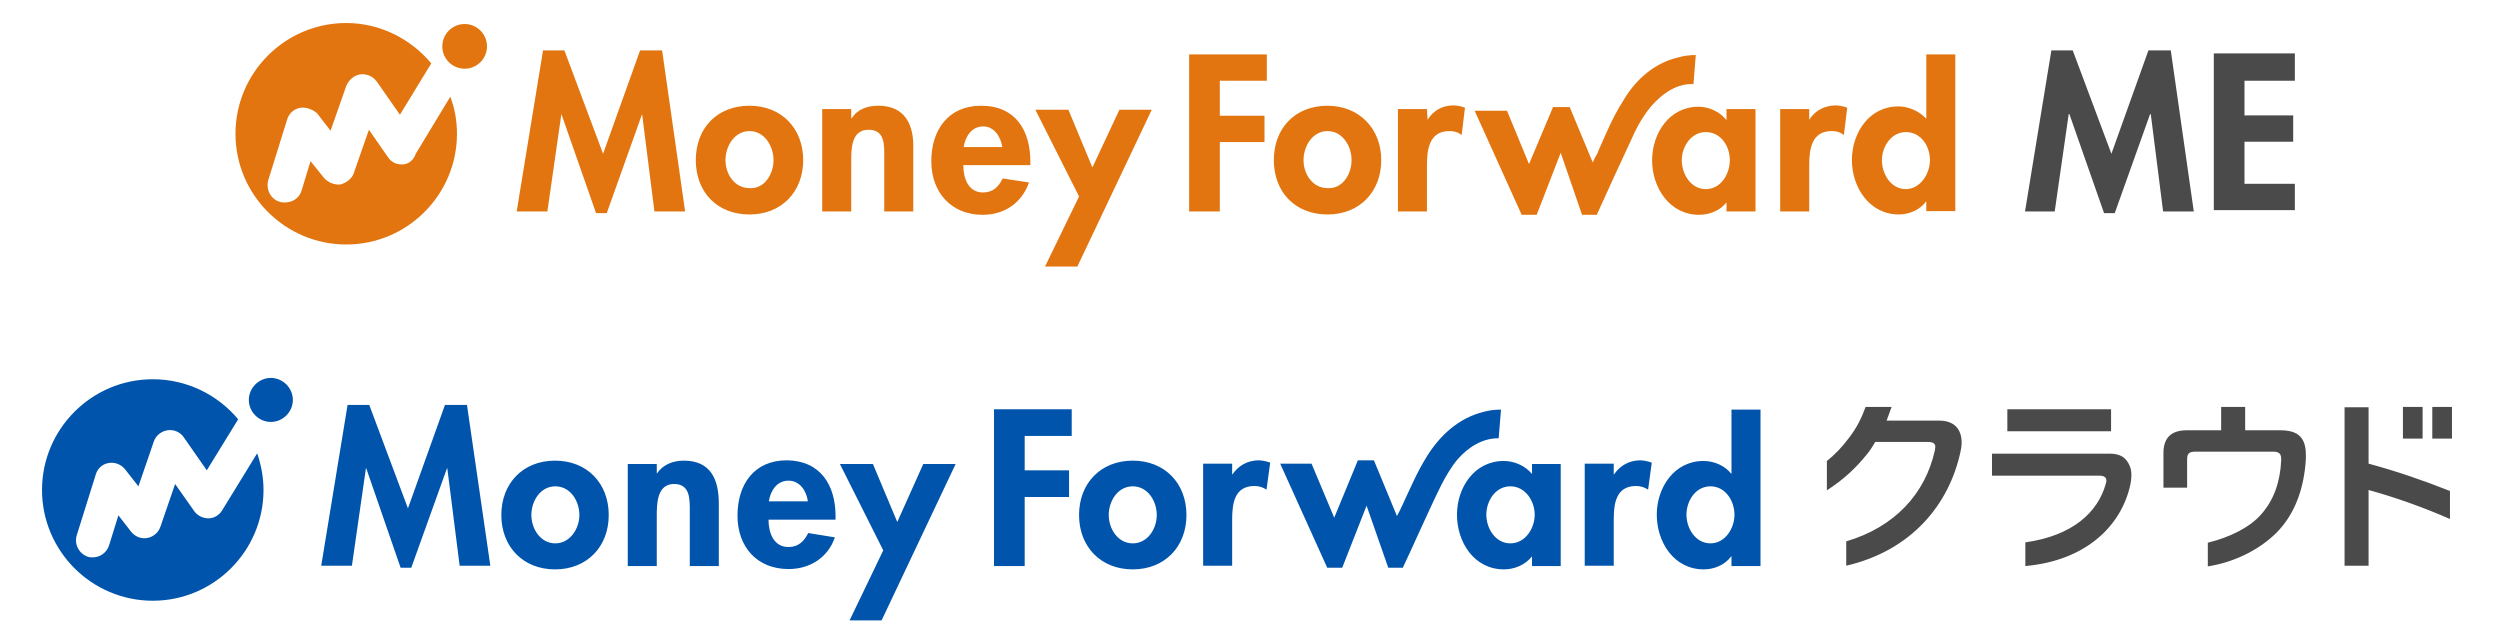
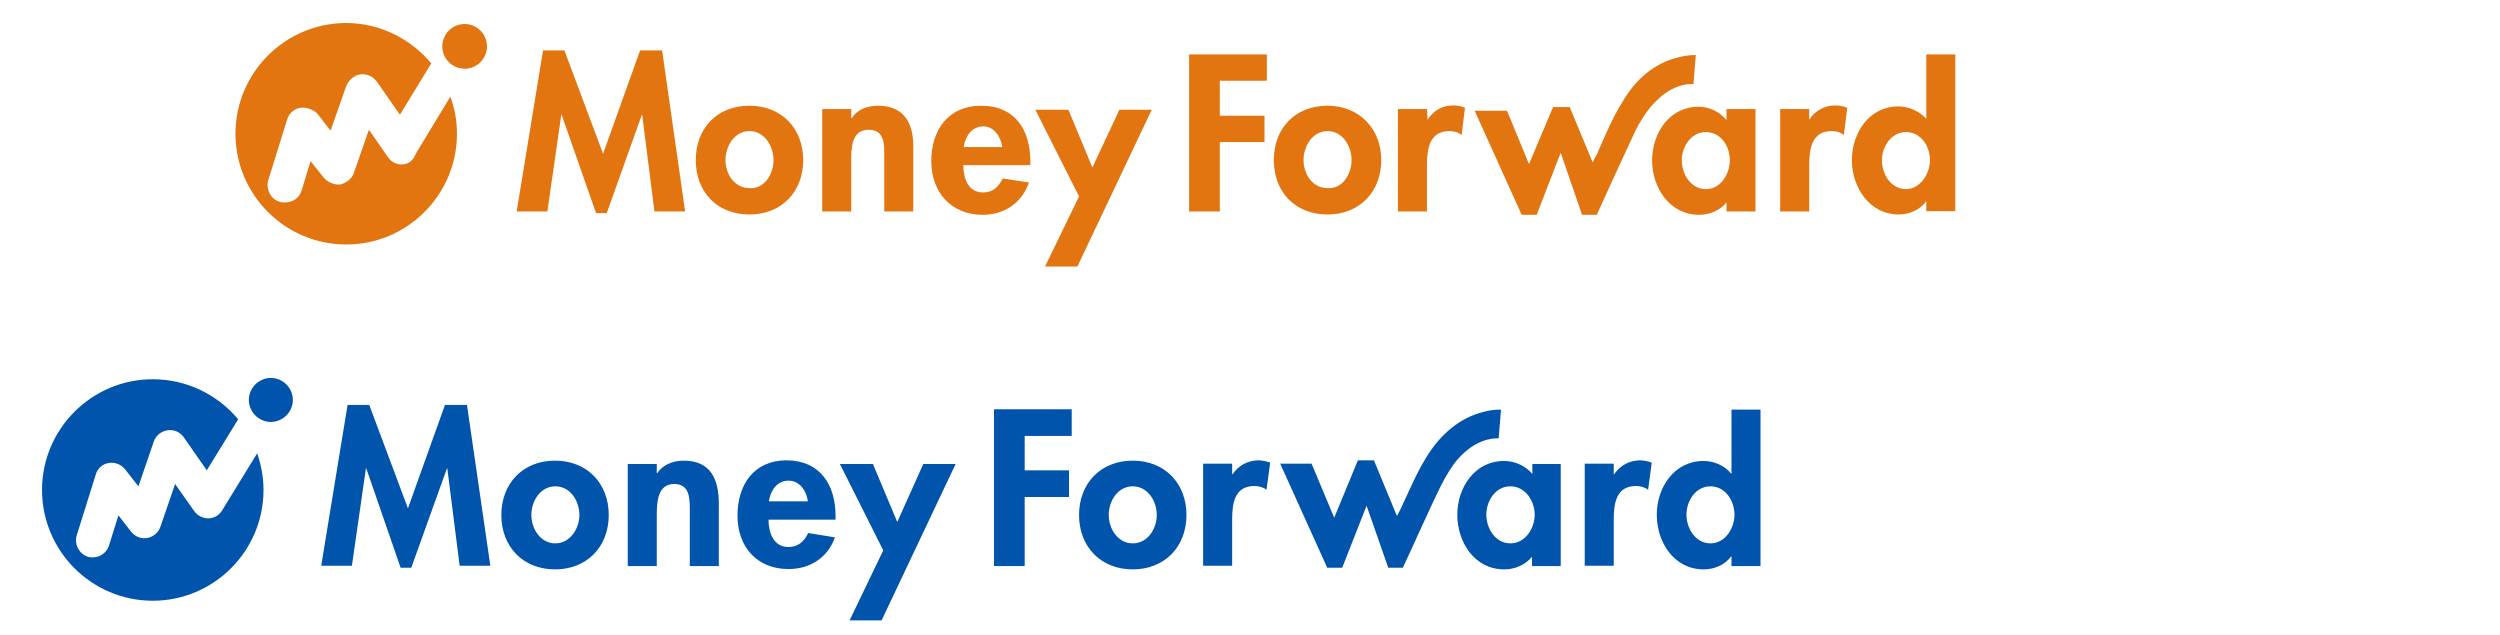
<svg xmlns="http://www.w3.org/2000/svg" version="1.1" id="レイヤー_1" x="0px" y="0px" viewBox="43.2 0 749.5 190.3" enable-background="new 43.2 0 749.5 190.3" xml:space="preserve">
  <g id="MoneyForward_15_">
    <g id="MoneyForwardME_1_">
-       <path id="ME_1_" fill="#4A4A4A" d="M664.6,15.1l11.6,31l11.1-31h6.7l6.9,48.3h-9.2l-3.7-29.2h-0.2l-10.6,29.7H674l-10.4-29.7h-0.2    l-4.2,29.2h-8.9l7.9-48.3L664.6,15.1L664.6,15.1z M731.2,16.3v7.9h-15.1v10.4h14.6v7.9h-14.6v12.6h15.1v7.9h-24.3v-47h24.3V16.3z" />
      <path id="MoneyForward_13_" fill="#E2750F" d="M241.7,15.1l6.9,48.3h-9.2l-3.7-29.2l0,0l-10.6,29.7h-3.2l-10.4-29.7l0,0l-4.2,29.2    h-9.2l7.9-48.3h6.4l11.6,31l11.1-31L241.7,15.1L241.7,15.1z M284,48c0,9.4-6.4,16.3-16.1,16.3c-9.7,0-16.1-6.7-16.1-16.3    s6.4-16.3,16.1-16.3C277.6,31.7,284,38.6,284,48z M275.1,48c0-4.2-2.7-8.7-7.2-8.7c-4.5,0-7.2,4.5-7.2,8.7s2.7,8.4,7.2,8.4    C272.4,56.7,275.1,52.2,275.1,48z M306.5,31.7c-3.2,0-6.2,1-7.9,3.7h-0.2v-2.7h-8.7v30.7h8.7V48.3c0-3.7,0-9.4,5.2-9.4    c5,0,4.7,4.7,4.7,8.4v16.1h8.7V44.6C317.2,37.6,314.7,31.7,306.5,31.7z M352.1,48.5v1h-20.1c0,4,1.5,8.2,5.9,8.2    c3,0,4.7-1.7,5.9-4.2l7.9,1.2c-2.2,6.2-7.4,9.7-13.9,9.7c-9.4,0-15.4-6.7-15.4-16.1c0-9.2,5-16.6,14.9-16.6    C347.7,31.7,352.1,39.1,352.1,48.5z M343.7,44.1c-0.5-3.2-2.5-6.2-5.7-6.2c-3.5,0-5.4,3-5.9,6.2H343.7z M370.7,50.2l-7.2-17.3    h-9.9l13.1,26l-10.2,21h9.7l22.3-47h-9.7L370.7,50.2z M457.3,48c0,9.4-6.4,16.3-16.1,16.3s-16.1-6.7-16.1-16.3s6.4-16.3,16.1-16.3    C450.7,31.7,457.3,38.6,457.3,48z M448.4,48c0-4.2-2.7-8.7-7.2-8.7c-4.5,0-7.2,4.5-7.2,8.7s2.7,8.4,7.2,8.4    C445.7,56.7,448.4,52.2,448.4,48z M471.2,35.9L471.2,35.9l-0.2-3.2h-8.7v30.7h8.7V49.5c0-4.7,0.7-10.2,6.7-10.2    c1.2,0,2.5,0.2,3.7,1.2l1-8.2c-1.2-0.5-2.5-0.7-3.7-0.7C475.4,31.7,472.9,33.2,471.2,35.9z M560.8,32.7h8.7v30.7h-8.7v-2.7l0,0    c-2,2.5-5.2,3.7-8.2,3.7c-8.9,0-14.1-8.2-14.1-16.3c0-8.2,5.2-16.1,13.9-16.1c3.2,0,6.4,1.5,8.4,4V32.7z M561.8,48    c0-4.2-2.7-8.4-7.2-8.4c-4.5,0-7.2,4.5-7.2,8.4c0,4.2,2.7,8.7,7.2,8.7C559.1,56.7,561.8,52.2,561.8,48z M585.6,35.9L585.6,35.9    v-3.2h-8.7v30.7h8.7V49.5c0-4.7,0.7-10.2,6.7-10.2c1.2,0,2.5,0.2,3.7,1.2l1-8.2c-1.2-0.5-2.5-0.7-3.7-0.7    C590.1,31.7,587.3,33.2,585.6,35.9z M629.4,16.3v47h-8.7v-3l0,0c-1.7,2.5-5,4-8.2,4c-8.9,0-14.1-8.2-14.1-16.3    c0-8.2,5.2-16.1,13.9-16.1c3.2,0,6.4,1.5,8.4,3.7l0,0V16.3L629.4,16.3L629.4,16.3z M621.8,48c0-4.2-2.7-8.4-7.2-8.4    c-4.5,0-7.2,4.5-7.2,8.4c0,4.2,2.7,8.7,7.2,8.7C618.8,56.7,621.8,52.2,621.8,48z M399.7,63.4h9.2V42.6h13.4v-7.9h-13.4V24.2h14.1    v-7.9h-23.3L399.7,63.4L399.7,63.4z M550.9,25.2l0.7-8.7c-1.7,0-3.5,0.2-5.2,0.7c-7.4,1.7-13.1,6.9-16.8,13.4    c-3,4.7-5,9.7-7.2,14.6c-0.2,0.7-0.5,1.2-1,2c-0.2,0.5-0.5,1-0.7,1.5l-6.9-16.6h-5l-7.2,17.1L495,33.2h-9.7l14.1,31.2h4.5    l7.2-18.6l6.4,18.6c1.5,0,4.5,0,4.5,0v-0.2c1.2-2.7,8.7-19.1,11.4-24.8c1.2-2.5,3-5.4,4.7-7.4C541.8,27.7,546.2,25,550.9,25.2z     M163.7,49.3c-1.7,0-3.2-0.7-4.2-2.2l-5.7-8.2l-4.5,12.9c-0.5,1.7-2.2,3-4,3.5c-1.7,0.2-3.7-0.5-5-2l-4-5l-2.7,8.9    c-0.7,2.2-2.7,3.5-5,3.5c-0.5,0-1,0-1.5-0.2c-2.7-0.7-4.2-3.7-3.5-6.4l5.7-18.3c0.5-1.7,2-3.2,4-3.5c1.7-0.2,3.7,0.5,5,1.7l4,5.2    l4.7-13.4c0.7-1.7,2.2-3.2,4.2-3.5c2-0.2,3.7,0.5,5,2.2l6.9,9.9l9.4-15.4c-6.2-7.4-15.4-12.1-25.5-12.1    c-18.3,0-33.2,14.9-33.2,33.2c0,18.3,14.9,33.2,33.2,33.2s33.2-14.9,33.2-33.2c0-4-0.7-7.7-2-11.1L167.9,46    C167.1,48.3,165.4,49.3,163.7,49.3z M182.5,7.2c-3.7,0-6.7,3-6.7,6.7s3,6.7,6.7,6.7s6.7-3,6.7-6.7S186.2,7.2,182.5,7.2z" />
    </g>
  </g>
  <g id="_x31_1_x5F_クラウド">
-     <path id="クラウド_1_" fill="#4A4A4A" d="M769.5,122h-5.9v9.5h5.9V122z M676.2,122.7H645v6.6h31.1V122.7z M753.3,122.1   L753.3,122.1l-7.2,0l0,0v47.5h7.2l0-22.7c8,2.2,16.7,5.3,24.4,8.7v-8.4c-7.8-3.1-15.9-5.9-24.4-8.2V122.1z M772.4,122v9.5h5.9V122   H772.4z M726.9,129h-10.6l0-7h-7.2l0,7h-10.3c-4.6,0-7,2.2-7,6.8v10.4h7.1v-8.5c0-1.7,0.6-2.3,2.5-2.3h23.2c1.8,0,2.5,0.6,2.5,2.2   c0,0.1,0,0.2,0,0.4c-0.3,6.5-2.2,11.9-6,16.2c-3.5,4-9.5,6.9-16,8.5l0,7.1c7.2-1.1,14.9-4.5,20.5-10c5.6-5.6,8.4-13.4,8.9-22.3   c0-0.2,0-0.5,0-0.7C734.6,131.5,732.5,129,726.9,129z M675.6,136h-35.2v6.6h32.2c1.5,0,2.1,0.6,2.1,1.5c0,0.3-0.1,0.7-0.2,1   c-2.4,8.5-9.9,15.5-24.1,17.5v7.1c18-1.6,28.8-11.9,31.5-24.5c0.2-1,0.3-2,0.3-2.8c0-1.4-0.3-2.5-0.9-3.5   C680.3,137,678.6,136,675.6,136z M624.3,126.1l-15.5,0c0.5-1.3,1-2.7,1.5-4.1h-7.8c-1.2,3.3-2.6,6.2-5,9.3c-2,2.7-4.3,5.1-6.6,6.9   v8.8c5-3.2,8.8-6.8,12-10.8c0.9-1.1,1.7-2.3,2.5-3.7l15.8,0c1.6,0,2.2,0.5,2.2,1.5c0,0.3-0.1,0.6-0.1,0.9   c-2.9,13.2-12.1,23.1-26.6,27.4v7.3h0c19.4-4.5,30.9-18.2,34.3-34.4c0.2-0.9,0.3-1.7,0.3-2.5C631.3,128.6,629,126,624.3,126.1z" />
-     <path id="MoneyForward_22_" fill="#0054AC" d="M183.2,121.4l7,48.2H181l-3.7-29.2h-0.1l-10.7,29.8h-3.2l-10.3-29.8h-0.1l-4.2,29.2   h-9.2l7.9-48.2h6.5l11.6,31l11.1-31H183.2z M225.7,154.4c0,9.5-6.5,16.3-16.1,16.3c-9.6,0-16.1-6.8-16.1-16.3   c0-9.5,6.5-16.3,16.1-16.3C219.2,138.1,225.7,144.9,225.7,154.4z M216.9,154.4c0-4.2-2.7-8.6-7.2-8.6c-4.5,0-7.2,4.4-7.2,8.6   c0,4.1,2.7,8.5,7.2,8.5C214.1,162.9,216.9,158.5,216.9,154.4z M248.2,138.1c-3.1,0-6.2,1.1-8,3.8h-0.1v-2.8h-8.7v30.6h8.7v-15.1   c0-3.7,0.1-9.5,5.2-9.5c4.9,0,4.7,4.7,4.7,8.4v16.2h8.7V151C258.7,143.9,256.4,138.1,248.2,138.1z M293.7,154.7v1.1h-20.1   c0,3.9,1.5,8.2,6,8.2c2.9,0,4.7-1.7,5.9-4.2l8,1.3c-2.1,6.1-7.5,9.5-13.9,9.5c-9.5,0-15.3-6.7-15.3-16c0-9.3,4.9-16.6,14.8-16.6   C289.2,138.1,293.7,145.5,293.7,154.7z M285.4,150.3c-0.4-3.1-2.4-6.2-5.8-6.2c-3.5,0-5.4,3-5.9,6.2H285.4z M312.2,156.5l-7.3-17.4   H295l13,25.9l-10.1,21h9.6l22.2-46.9h-9.7L312.2,156.5z M398.9,154.4c0,9.5-6.5,16.3-16.1,16.3c-9.6,0-16.1-6.8-16.1-16.3   c0-9.5,6.5-16.3,16.1-16.3C392.4,138.1,398.9,144.9,398.9,154.4z M390,154.4c0-4.2-2.7-8.6-7.2-8.6c-4.5,0-7.2,4.4-7.2,8.6   c0,4.1,2.7,8.5,7.2,8.5C387.3,162.9,390,158.5,390,154.4z M412.7,142.2h-0.1v-3.2h-8.7v30.6h8.7v-13.8c0-4.7,0.6-10.1,6.7-10.1   c1.3,0,2.6,0.4,3.6,1.1l1.1-8.1c-1.1-0.4-2.4-0.7-3.6-0.7C417.1,138.1,414.5,139.6,412.7,142.2z M502.5,139.1h8.6v30.6h-8.6v-2.8   h-0.1c-1.9,2.4-5.1,3.8-8.3,3.8c-9,0-14.1-8.2-14.1-16.4c0-8.1,5.2-16.1,14-16.1c3.2,0,6.4,1.4,8.5,3.9V139.1z M503.3,154.3   c0-4.1-2.8-8.5-7.3-8.5c-4.5,0-7.2,4.4-7.2,8.5c0,4.1,2.7,8.6,7.2,8.6C500.5,162.9,503.3,158.4,503.3,154.3z M527.1,142.2H527v-3.2   h-8.7v30.6h8.7v-13.8c0-4.7,0.6-10.1,6.7-10.1c1.3,0,2.6,0.4,3.6,1.1l1.1-8.1c-1.1-0.4-2.4-0.7-3.6-0.7   C531.5,138.1,528.9,139.6,527.1,142.2z M571,122.7v47h-8.7v-2.9h-0.1c-1.8,2.5-5,3.9-8.2,3.9c-9,0-14.1-8.2-14.1-16.4   c0-8.1,5.2-16.1,14-16.1c3.2,0,6.4,1.4,8.3,3.8h0.1v-19.2H571z M563.2,154.3c0-4.1-2.7-8.5-7.2-8.5c-4.5,0-7.2,4.4-7.2,8.5   c0,4.1,2.7,8.6,7.2,8.6C560.4,162.9,563.2,158.4,563.2,154.3z M341.2,169.7h9.2V149h13.3v-8h-13.3v-10.3h14.1v-8h-23.3V169.7z    M492.5,131.4c0,0,0.7-8.6,0.7-8.6c-1.8,0-3.6,0.2-5.3,0.7c-7.3,1.8-13,7-16.9,13.3c-2.9,4.6-5,9.6-7.3,14.5   c-0.3,0.6-0.6,1.3-0.9,1.9c-0.2,0.4-0.5,1-0.8,1.5l-6.9-16.7h-4.8l-7.1,17.2l-6.8-16.2H427l14.1,31.2h4.5l7.3-18.6l6.5,18.6   c1.4,0,4.4,0,4.4,0s0.1-0.2,0.1-0.3c1.3-2.6,8.6-19,11.5-24.7c1.3-2.5,3-5.4,4.8-7.5C483.4,134,487.8,131.3,492.5,131.4z    M109.8,153l10.5-17.1c1.2,3.5,1.9,7.2,1.9,11c0,18.3-14.9,33.2-33.2,33.2c-18.3,0-33.2-14.9-33.2-33.2c0-18.3,14.9-33.2,33.2-33.2   c10.3,0,19.5,4.7,25.6,12l-9.4,15.3l-6.9-9.9c-1.1-1.6-3-2.4-4.9-2.1c-1.9,0.3-3.5,1.6-4.1,3.4l-4.6,13.4l-4-5.1   c-1.2-1.5-3.1-2.2-4.9-1.9c-1.9,0.3-3.4,1.7-3.9,3.5l-5.7,18.2c-0.8,2.7,0.7,5.5,3.3,6.4c0.5,0.2,1,0.2,1.5,0.2   c2.2,0,4.2-1.4,4.9-3.6l2.8-9l3.8,4.9c1.2,1.5,3,2.2,4.8,1.9c1.8-0.3,3.4-1.6,4-3.4l4.4-12.8l5.7,8.1c1,1.4,2.6,2.2,4.3,2.2   C107.3,155.4,108.9,154.5,109.8,153z M124.4,113.3c-3.6,0-6.6,3-6.6,6.6c0,3.6,3,6.6,6.6,6.6c3.6,0,6.6-3,6.6-6.6   C131,116.3,128,113.3,124.4,113.3z" />
+     <path id="MoneyForward_22_" fill="#0054AC" d="M183.2,121.4l7,48.2H181l-3.7-29.2h-0.1l-10.7,29.8h-3.2l-10.3-29.8h-0.1l-4.2,29.2   h-9.2l7.9-48.2h6.5l11.6,31l11.1-31H183.2z M225.7,154.4c0,9.5-6.5,16.3-16.1,16.3c-9.6,0-16.1-6.8-16.1-16.3   c0-9.5,6.5-16.3,16.1-16.3C219.2,138.1,225.7,144.9,225.7,154.4z M216.9,154.4c0-4.2-2.7-8.6-7.2-8.6c-4.5,0-7.2,4.4-7.2,8.6   c0,4.1,2.7,8.5,7.2,8.5C214.1,162.9,216.9,158.5,216.9,154.4z M248.2,138.1c-3.1,0-6.2,1.1-8,3.8h-0.1v-2.8h-8.7v30.6h8.7v-15.1   c0-3.7,0.1-9.5,5.2-9.5c4.9,0,4.7,4.7,4.7,8.4v16.2h8.7V151C258.7,143.9,256.4,138.1,248.2,138.1z M293.7,154.7v1.1h-20.1   c0,3.9,1.5,8.2,6,8.2c2.9,0,4.7-1.7,5.9-4.2l8,1.3c-2.1,6.1-7.5,9.5-13.9,9.5c-9.5,0-15.3-6.7-15.3-16c0-9.3,4.9-16.6,14.8-16.6   C289.2,138.1,293.7,145.5,293.7,154.7z M285.4,150.3c-0.4-3.1-2.4-6.2-5.8-6.2c-3.5,0-5.4,3-5.9,6.2H285.4z M312.2,156.5l-7.3-17.4   H295l13,25.9l-10.1,21h9.6l22.2-46.9h-9.7L312.2,156.5z M398.9,154.4c0,9.5-6.5,16.3-16.1,16.3c-9.6,0-16.1-6.8-16.1-16.3   c0-9.5,6.5-16.3,16.1-16.3C392.4,138.1,398.9,144.9,398.9,154.4z M390,154.4c0-4.2-2.7-8.6-7.2-8.6c-4.5,0-7.2,4.4-7.2,8.6   c0,4.1,2.7,8.5,7.2,8.5C387.3,162.9,390,158.5,390,154.4z M412.7,142.2h-0.1v-3.2h-8.7v30.6h8.7v-13.8c0-4.7,0.6-10.1,6.7-10.1   c1.3,0,2.6,0.4,3.6,1.1l1.1-8.1c-1.1-0.4-2.4-0.7-3.6-0.7C417.1,138.1,414.5,139.6,412.7,142.2z M502.5,139.1h8.6v30.6h-8.6v-2.8   c-1.9,2.4-5.1,3.8-8.3,3.8c-9,0-14.1-8.2-14.1-16.4c0-8.1,5.2-16.1,14-16.1c3.2,0,6.4,1.4,8.5,3.9V139.1z M503.3,154.3   c0-4.1-2.8-8.5-7.3-8.5c-4.5,0-7.2,4.4-7.2,8.5c0,4.1,2.7,8.6,7.2,8.6C500.5,162.9,503.3,158.4,503.3,154.3z M527.1,142.2H527v-3.2   h-8.7v30.6h8.7v-13.8c0-4.7,0.6-10.1,6.7-10.1c1.3,0,2.6,0.4,3.6,1.1l1.1-8.1c-1.1-0.4-2.4-0.7-3.6-0.7   C531.5,138.1,528.9,139.6,527.1,142.2z M571,122.7v47h-8.7v-2.9h-0.1c-1.8,2.5-5,3.9-8.2,3.9c-9,0-14.1-8.2-14.1-16.4   c0-8.1,5.2-16.1,14-16.1c3.2,0,6.4,1.4,8.3,3.8h0.1v-19.2H571z M563.2,154.3c0-4.1-2.7-8.5-7.2-8.5c-4.5,0-7.2,4.4-7.2,8.5   c0,4.1,2.7,8.6,7.2,8.6C560.4,162.9,563.2,158.4,563.2,154.3z M341.2,169.7h9.2V149h13.3v-8h-13.3v-10.3h14.1v-8h-23.3V169.7z    M492.5,131.4c0,0,0.7-8.6,0.7-8.6c-1.8,0-3.6,0.2-5.3,0.7c-7.3,1.8-13,7-16.9,13.3c-2.9,4.6-5,9.6-7.3,14.5   c-0.3,0.6-0.6,1.3-0.9,1.9c-0.2,0.4-0.5,1-0.8,1.5l-6.9-16.7h-4.8l-7.1,17.2l-6.8-16.2H427l14.1,31.2h4.5l7.3-18.6l6.5,18.6   c1.4,0,4.4,0,4.4,0s0.1-0.2,0.1-0.3c1.3-2.6,8.6-19,11.5-24.7c1.3-2.5,3-5.4,4.8-7.5C483.4,134,487.8,131.3,492.5,131.4z    M109.8,153l10.5-17.1c1.2,3.5,1.9,7.2,1.9,11c0,18.3-14.9,33.2-33.2,33.2c-18.3,0-33.2-14.9-33.2-33.2c0-18.3,14.9-33.2,33.2-33.2   c10.3,0,19.5,4.7,25.6,12l-9.4,15.3l-6.9-9.9c-1.1-1.6-3-2.4-4.9-2.1c-1.9,0.3-3.5,1.6-4.1,3.4l-4.6,13.4l-4-5.1   c-1.2-1.5-3.1-2.2-4.9-1.9c-1.9,0.3-3.4,1.7-3.9,3.5l-5.7,18.2c-0.8,2.7,0.7,5.5,3.3,6.4c0.5,0.2,1,0.2,1.5,0.2   c2.2,0,4.2-1.4,4.9-3.6l2.8-9l3.8,4.9c1.2,1.5,3,2.2,4.8,1.9c1.8-0.3,3.4-1.6,4-3.4l4.4-12.8l5.7,8.1c1,1.4,2.6,2.2,4.3,2.2   C107.3,155.4,108.9,154.5,109.8,153z M124.4,113.3c-3.6,0-6.6,3-6.6,6.6c0,3.6,3,6.6,6.6,6.6c3.6,0,6.6-3,6.6-6.6   C131,116.3,128,113.3,124.4,113.3z" />
  </g>
</svg>